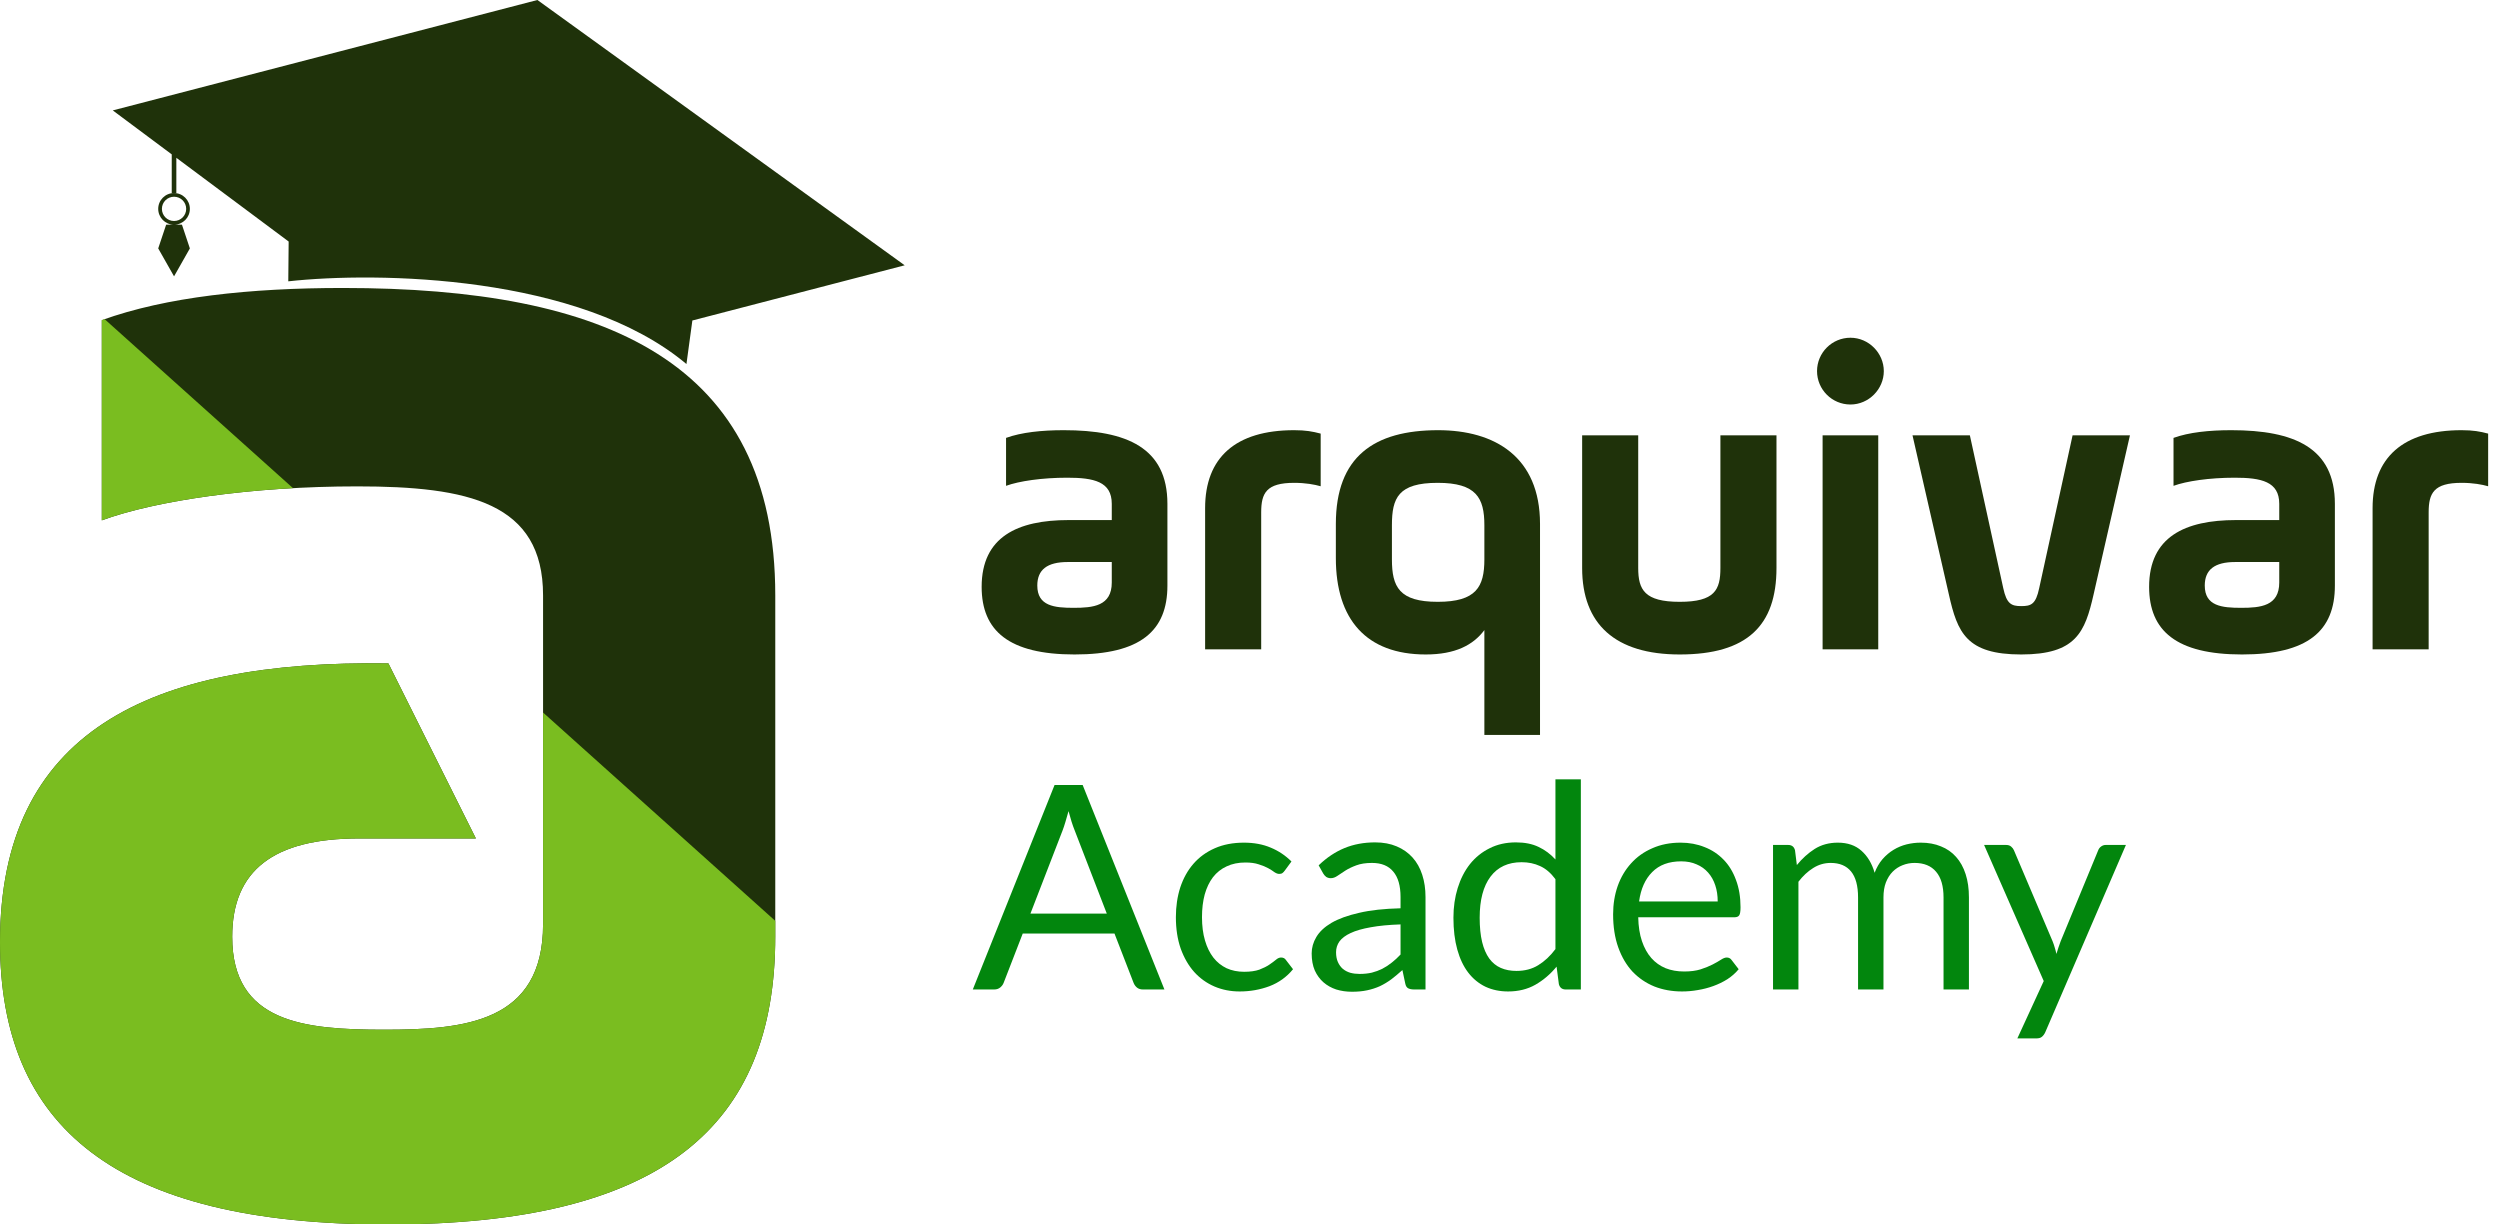
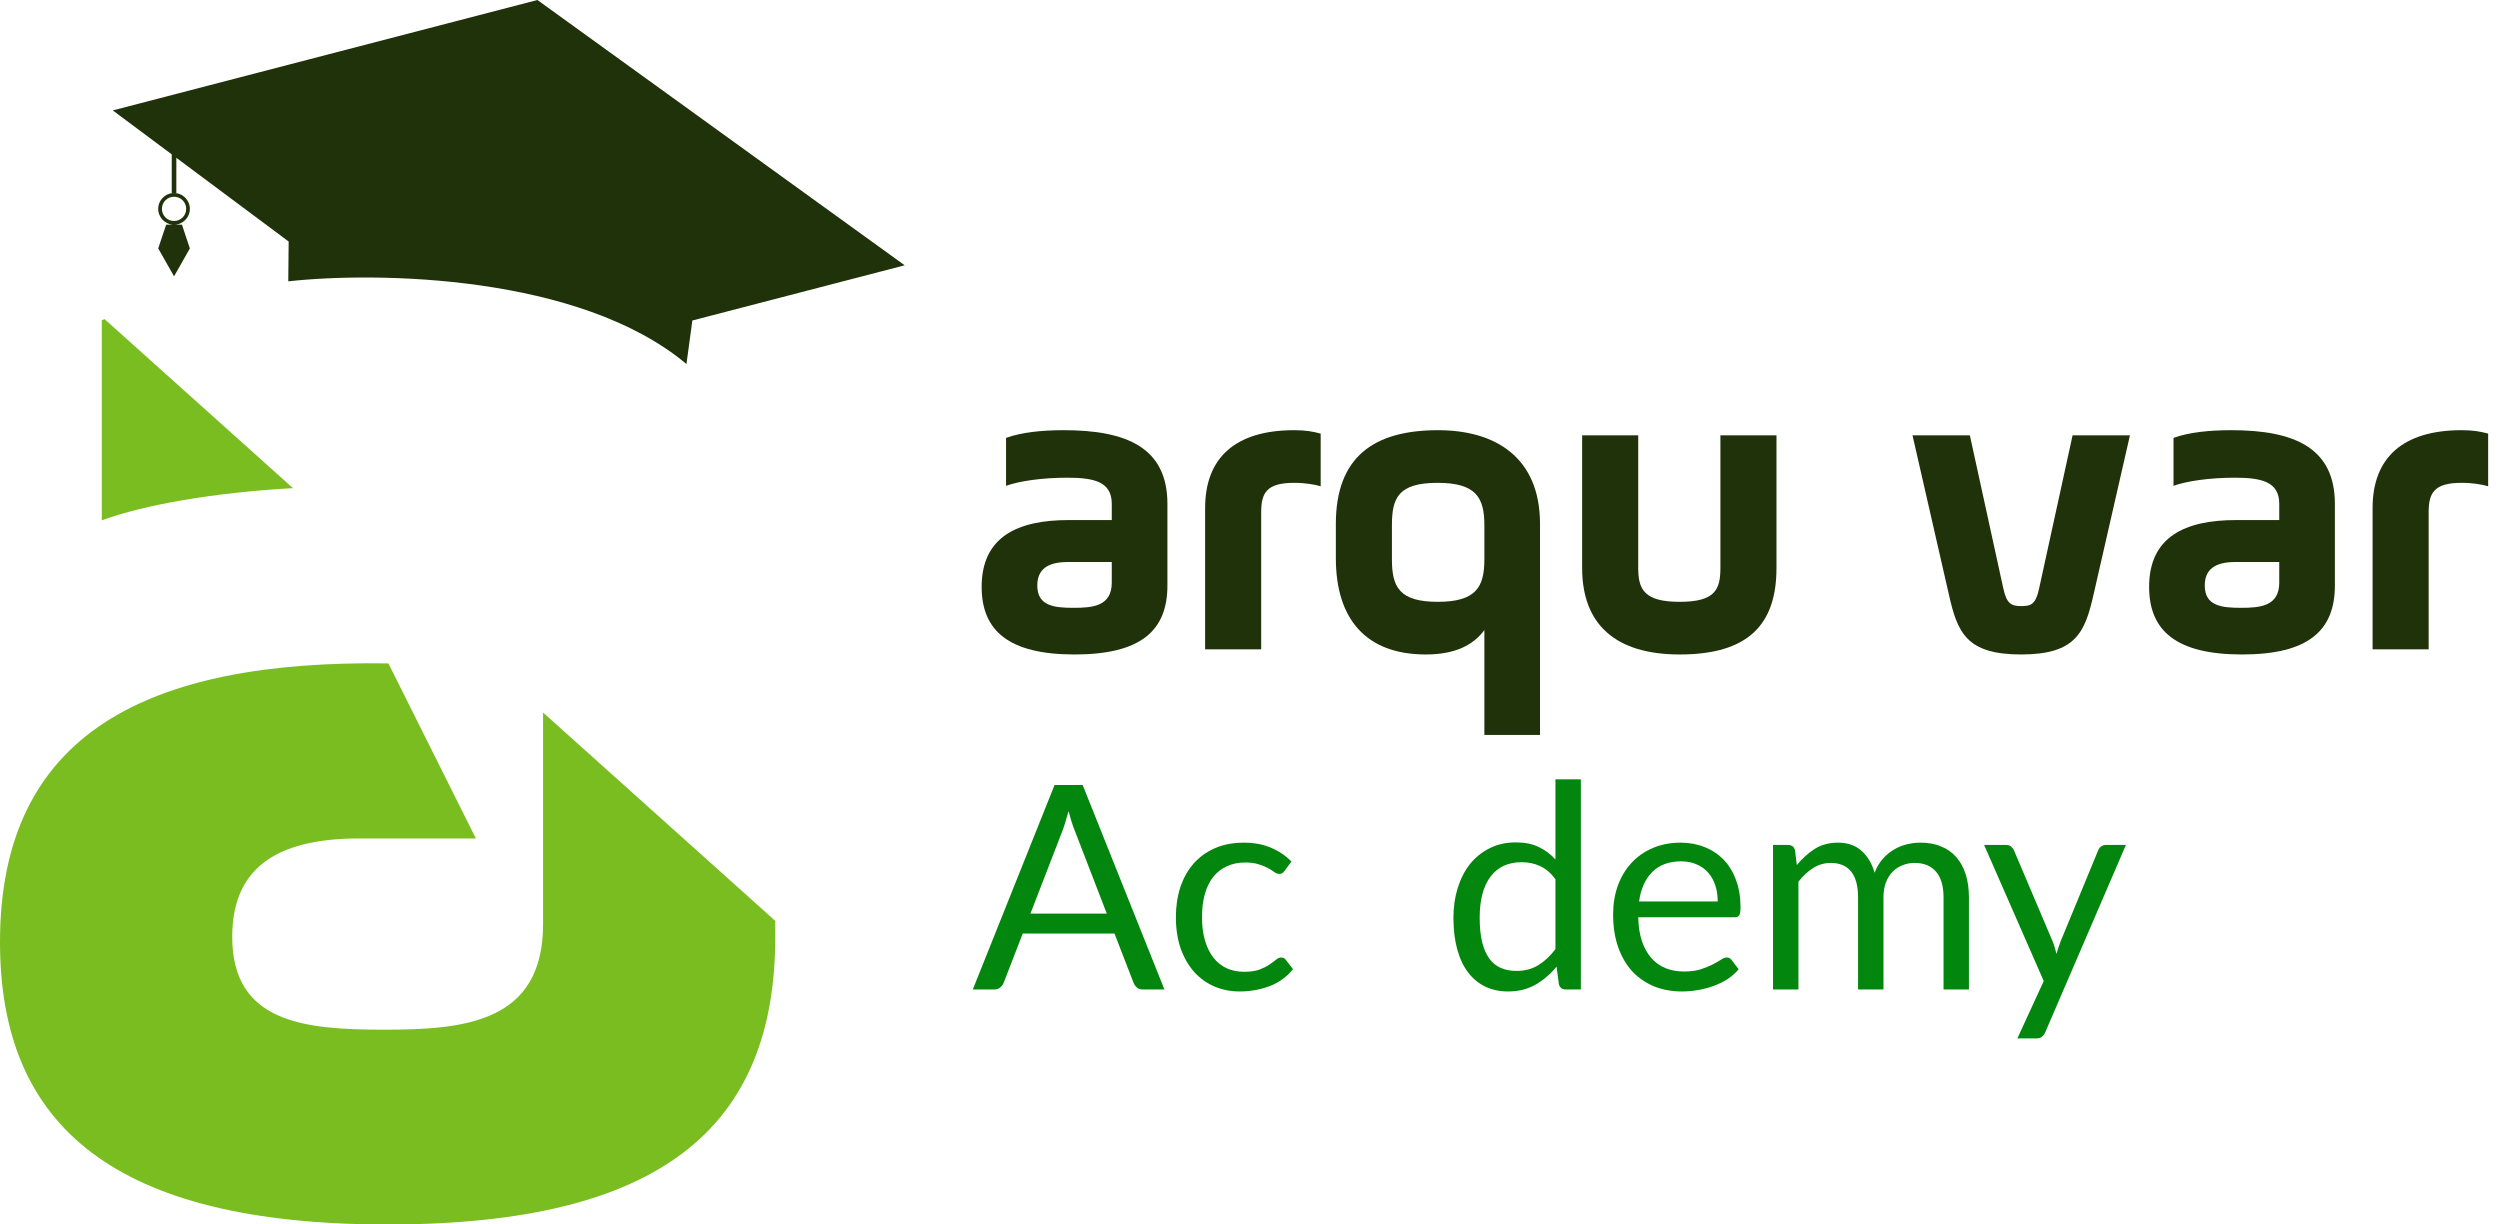
<svg xmlns="http://www.w3.org/2000/svg" width="147" height="72" viewBox="0 0 147 72" fill="none">
-   <path d="M20.166 16.933C14.705 16.933 9.767 17.459 5.986 18.825V30.596C9.139 29.439 14.811 28.599 21.008 28.599C27.519 28.599 31.932 29.545 31.932 35.01V54.347C31.932 60.126 27.31 60.546 22.584 60.546C17.857 60.546 13.655 60.126 13.655 55.082C13.655 51.193 16.07 49.301 21.113 49.301H27.982L22.838 39.008C8.686 38.799 0 43.101 0 55.396C0 66.221 6.721 72 22.792 72C38.969 72 45.586 66.22 45.586 55.08V35.008C45.586 21.241 35.607 16.933 20.166 16.933Z" fill="#1F320A" />
  <path d="M10.098 9.077L6.631 6.492L31.6 0L53.196 15.6L40.711 18.845L40.363 21.405C34.084 16.139 22.139 15.969 16.951 16.542L16.973 14.202L10.369 9.279V11.351H10.098V9.077Z" fill="#1F320A" />
  <path fill-rule="evenodd" clip-rule="evenodd" d="M10.249 13.212C10.756 13.203 11.164 12.79 11.164 12.281C11.164 11.768 10.748 11.351 10.234 11.351C9.72 11.351 9.303 11.768 9.303 12.281C9.303 12.79 9.712 13.203 10.218 13.212H9.769L9.303 14.607L10.234 16.249L11.164 14.607L10.699 13.212H10.249ZM10.234 12.995C10.628 12.995 10.948 12.676 10.948 12.281C10.948 11.887 10.628 11.568 10.234 11.568C9.839 11.568 9.52 11.887 9.52 12.281C9.52 12.676 9.839 12.995 10.234 12.995Z" fill="#1F320A" />
  <path d="M6.151 18.766C6.096 18.785 6.041 18.805 5.986 18.825V30.596C8.483 29.68 12.56 28.962 17.227 28.703L6.151 18.766Z" fill="#7ABD20" />
  <path d="M31.932 41.897L45.586 54.147V55.081C45.586 66.22 38.969 72 22.792 72C6.721 72 0 66.221 0 55.396C0 43.101 8.686 38.799 22.838 39.008L27.982 49.301H21.113C16.07 49.301 13.655 51.193 13.655 55.082C13.655 60.126 17.857 60.546 22.584 60.546C27.31 60.546 31.932 60.126 31.932 54.347V41.897Z" fill="#7ABD20" />
  <path d="M68.644 29.624V34.431C68.644 37.099 67.058 38.483 63.183 38.483C59.332 38.483 57.721 37.099 57.721 34.507C57.721 31.562 59.835 30.58 62.83 30.58H65.372V29.624C65.372 28.315 64.315 28.089 62.755 28.089C61.27 28.089 59.911 28.29 59.156 28.567V25.748C60.062 25.421 61.245 25.295 62.553 25.295C66.253 25.295 68.644 26.327 68.644 29.624ZM65.372 34.255V33.047H62.78C61.572 33.047 60.993 33.5 60.993 34.431C60.993 35.639 62 35.74 63.132 35.74C64.265 35.74 65.372 35.639 65.372 34.255Z" fill="#1F320A" />
  <path d="M74.158 30.127V38.181H70.861V29.876C70.861 26.906 72.648 25.295 76.096 25.295C76.775 25.295 77.178 25.37 77.656 25.496V28.592C77.304 28.491 76.775 28.391 76.096 28.391C74.46 28.391 74.158 28.995 74.158 30.127Z" fill="#1F320A" />
  <path d="M90.553 30.807V43.215H87.281V37.049C86.627 37.929 85.57 38.483 83.833 38.483C80.335 38.483 78.548 36.419 78.548 32.82V30.807C78.548 26.855 80.788 25.295 84.563 25.295C87.885 25.295 90.553 26.855 90.553 30.807ZM81.845 30.882V32.896C81.845 34.507 82.273 35.387 84.538 35.387C86.803 35.387 87.281 34.507 87.281 32.896V30.882C87.281 29.272 86.803 28.391 84.538 28.391C82.222 28.391 81.845 29.272 81.845 30.882Z" fill="#1F320A" />
  <path d="M96.327 25.597V33.399C96.327 34.683 96.705 35.387 98.769 35.387C100.832 35.387 101.16 34.683 101.16 33.399V25.597H104.457V33.399C104.457 36.772 102.745 38.483 98.769 38.483C94.968 38.483 93.03 36.696 93.03 33.399V25.597H96.327Z" fill="#1F320A" />
-   <path d="M107.169 38.181V25.597H110.441V38.181H107.169ZM106.842 21.822C106.842 20.739 107.722 19.859 108.805 19.859C109.887 19.859 110.768 20.765 110.768 21.822C110.768 22.879 109.887 23.785 108.805 23.785C107.722 23.785 106.842 22.904 106.842 21.822Z" fill="#1F320A" />
  <path d="M115.828 25.597L117.791 34.582C117.992 35.513 118.269 35.639 118.848 35.639C119.427 35.639 119.704 35.538 119.905 34.582L121.868 25.597H125.241L123.101 34.96C122.598 37.174 122.07 38.483 118.848 38.483C115.627 38.483 115.098 37.2 114.595 34.96L112.455 25.597H115.828Z" fill="#1F320A" />
  <path d="M137.291 29.624V34.431C137.291 37.099 135.706 38.483 131.83 38.483C127.979 38.483 126.368 37.099 126.368 34.507C126.368 31.562 128.483 30.58 131.478 30.58H134.02V29.624C134.02 28.315 132.963 28.089 131.402 28.089C129.917 28.089 128.558 28.29 127.803 28.567V25.748C128.709 25.421 129.892 25.295 131.201 25.295C134.9 25.295 137.291 26.327 137.291 29.624ZM134.02 34.255V33.047H131.427C130.219 33.047 129.64 33.5 129.64 34.431C129.64 35.639 130.647 35.74 131.78 35.74C132.912 35.74 134.02 35.639 134.02 34.255Z" fill="#1F320A" />
  <path d="M142.805 30.127V38.181H139.508V29.876C139.508 26.906 141.295 25.295 144.743 25.295C145.423 25.295 145.825 25.37 146.303 25.496V28.592C145.951 28.491 145.423 28.391 144.743 28.391C143.107 28.391 142.805 28.995 142.805 30.127Z" fill="#1F320A" />
  <path d="M68.468 58.181H67.21C67.064 58.181 66.947 58.145 66.857 58.072C66.768 57.999 66.701 57.907 66.656 57.795L65.532 54.892H60.137L59.013 57.795C58.974 57.896 58.907 57.985 58.812 58.064C58.717 58.142 58.599 58.181 58.459 58.181H57.201L62.008 46.159H63.661L68.468 58.181ZM60.59 53.718H65.079L63.191 48.827C63.068 48.525 62.948 48.147 62.83 47.694C62.769 47.924 62.707 48.136 62.646 48.332C62.59 48.522 62.534 48.69 62.478 48.835L60.59 53.718Z" fill="#02860D" />
  <path d="M75.543 51.193C75.499 51.254 75.454 51.302 75.409 51.335C75.364 51.369 75.3 51.386 75.216 51.386C75.132 51.386 75.04 51.352 74.939 51.285C74.844 51.212 74.721 51.134 74.57 51.05C74.419 50.966 74.235 50.891 74.016 50.824C73.804 50.751 73.541 50.715 73.228 50.715C72.814 50.715 72.448 50.79 72.129 50.941C71.81 51.086 71.542 51.299 71.323 51.579C71.111 51.858 70.949 52.197 70.837 52.594C70.731 52.991 70.677 53.435 70.677 53.928C70.677 54.442 70.736 54.901 70.854 55.303C70.971 55.701 71.136 56.036 71.349 56.31C71.561 56.579 71.818 56.786 72.121 56.931C72.428 57.071 72.772 57.141 73.152 57.141C73.516 57.141 73.815 57.099 74.05 57.015C74.285 56.925 74.481 56.828 74.637 56.721C74.794 56.615 74.922 56.52 75.023 56.436C75.124 56.347 75.225 56.302 75.325 56.302C75.454 56.302 75.549 56.349 75.61 56.444L76.03 56.99C75.661 57.443 75.199 57.776 74.646 57.988C74.092 58.195 73.507 58.298 72.892 58.298C72.361 58.298 71.866 58.201 71.407 58.005C70.954 57.809 70.56 57.527 70.224 57.158C69.889 56.783 69.623 56.324 69.427 55.782C69.237 55.239 69.142 54.621 69.142 53.928C69.142 53.296 69.229 52.711 69.402 52.174C69.581 51.637 69.838 51.176 70.174 50.79C70.515 50.398 70.935 50.094 71.433 49.876C71.93 49.657 72.501 49.548 73.144 49.548C73.737 49.548 74.263 49.646 74.721 49.842C75.18 50.032 75.585 50.303 75.938 50.656L75.543 51.193Z" fill="#02860D" />
-   <path d="M83.82 58.181H83.157C83.012 58.181 82.895 58.159 82.805 58.114C82.716 58.069 82.657 57.974 82.629 57.829L82.461 57.04C82.237 57.242 82.019 57.423 81.807 57.585C81.594 57.742 81.371 57.876 81.136 57.988C80.901 58.094 80.649 58.175 80.381 58.231C80.118 58.287 79.824 58.315 79.5 58.315C79.17 58.315 78.859 58.271 78.569 58.181C78.283 58.086 78.034 57.946 77.822 57.762C77.609 57.577 77.439 57.345 77.31 57.065C77.187 56.78 77.126 56.444 77.126 56.059C77.126 55.723 77.218 55.401 77.402 55.094C77.587 54.781 77.883 54.504 78.292 54.263C78.706 54.023 79.245 53.827 79.911 53.676C80.576 53.519 81.39 53.43 82.352 53.407V52.745C82.352 52.085 82.21 51.587 81.924 51.251C81.645 50.91 81.228 50.74 80.674 50.74C80.311 50.74 80.003 50.787 79.751 50.882C79.505 50.972 79.29 51.075 79.105 51.193C78.927 51.305 78.77 51.408 78.636 51.503C78.507 51.593 78.378 51.637 78.25 51.637C78.149 51.637 78.059 51.612 77.981 51.562C77.909 51.506 77.85 51.439 77.805 51.361L77.537 50.882C78.006 50.429 78.513 50.091 79.055 49.867C79.598 49.644 80.199 49.532 80.859 49.532C81.334 49.532 81.757 49.61 82.126 49.767C82.495 49.923 82.805 50.141 83.057 50.421C83.308 50.7 83.499 51.039 83.627 51.436C83.756 51.833 83.82 52.269 83.82 52.745V58.181ZM79.944 57.267C80.207 57.267 80.448 57.242 80.666 57.191C80.884 57.135 81.088 57.06 81.278 56.965C81.474 56.864 81.659 56.744 81.832 56.604C82.011 56.464 82.184 56.305 82.352 56.126V54.355C81.664 54.378 81.08 54.434 80.599 54.523C80.118 54.607 79.726 54.719 79.424 54.859C79.122 54.999 78.901 55.164 78.761 55.354C78.627 55.544 78.56 55.757 78.56 55.992C78.56 56.215 78.597 56.408 78.669 56.57C78.742 56.733 78.84 56.867 78.963 56.973C79.086 57.074 79.231 57.149 79.399 57.2C79.567 57.244 79.749 57.267 79.944 57.267Z" fill="#02860D" />
  <path d="M92.064 58.181C91.852 58.181 91.718 58.078 91.662 57.871L91.527 56.839C91.164 57.281 90.747 57.636 90.277 57.904C89.813 58.167 89.279 58.298 88.675 58.298C88.188 58.298 87.747 58.206 87.35 58.022C86.952 57.831 86.614 57.555 86.334 57.191C86.055 56.828 85.839 56.375 85.688 55.832C85.537 55.289 85.462 54.666 85.462 53.961C85.462 53.335 85.546 52.753 85.713 52.216C85.881 51.674 86.122 51.204 86.435 50.807C86.754 50.41 87.14 50.099 87.593 49.876C88.046 49.646 88.56 49.532 89.136 49.532C89.657 49.532 90.101 49.621 90.47 49.8C90.84 49.973 91.169 50.219 91.46 50.538V45.824H92.954V58.181H92.064ZM89.17 57.09C89.657 57.09 90.082 56.979 90.445 56.755C90.814 56.531 91.153 56.215 91.46 55.807V51.696C91.186 51.327 90.884 51.07 90.554 50.924C90.23 50.773 89.869 50.698 89.472 50.698C88.678 50.698 88.068 50.98 87.643 51.545C87.218 52.11 87.005 52.915 87.005 53.961C87.005 54.515 87.053 54.99 87.148 55.387C87.243 55.779 87.383 56.103 87.568 56.361C87.752 56.612 87.979 56.797 88.247 56.914C88.516 57.032 88.823 57.09 89.17 57.09Z" fill="#02860D" />
  <path d="M98.819 49.548C99.328 49.548 99.798 49.635 100.229 49.809C100.659 49.976 101.031 50.222 101.345 50.547C101.658 50.865 101.901 51.263 102.074 51.738C102.253 52.208 102.343 52.745 102.343 53.349C102.343 53.584 102.318 53.74 102.267 53.819C102.217 53.897 102.122 53.936 101.982 53.936H96.328C96.339 54.473 96.412 54.94 96.546 55.337C96.68 55.734 96.865 56.067 97.1 56.335C97.334 56.598 97.614 56.797 97.939 56.931C98.263 57.06 98.626 57.124 99.029 57.124C99.404 57.124 99.725 57.082 99.994 56.998C100.268 56.909 100.503 56.814 100.699 56.713C100.894 56.612 101.057 56.52 101.185 56.436C101.319 56.347 101.434 56.302 101.529 56.302C101.652 56.302 101.747 56.349 101.814 56.444L102.234 56.99C102.049 57.214 101.828 57.409 101.571 57.577C101.314 57.739 101.037 57.873 100.741 57.98C100.45 58.086 100.148 58.164 99.835 58.215C99.521 58.271 99.211 58.298 98.903 58.298C98.316 58.298 97.773 58.201 97.276 58.005C96.784 57.804 96.356 57.513 95.992 57.132C95.634 56.746 95.355 56.271 95.153 55.706C94.952 55.141 94.851 54.492 94.851 53.76C94.851 53.167 94.941 52.613 95.12 52.099C95.304 51.584 95.567 51.14 95.908 50.765C96.249 50.385 96.666 50.088 97.158 49.876C97.65 49.657 98.204 49.548 98.819 49.548ZM98.853 50.647C98.131 50.647 97.564 50.857 97.15 51.277C96.736 51.691 96.479 52.267 96.378 53.005H101.001C101.001 52.658 100.953 52.342 100.858 52.057C100.763 51.766 100.623 51.517 100.439 51.31C100.254 51.098 100.027 50.935 99.759 50.824C99.496 50.706 99.194 50.647 98.853 50.647Z" fill="#02860D" />
  <path d="M104.254 58.181V49.683H105.144C105.356 49.683 105.49 49.786 105.546 49.993L105.655 50.865C105.969 50.48 106.318 50.164 106.704 49.917C107.095 49.671 107.549 49.548 108.063 49.548C108.639 49.548 109.103 49.708 109.456 50.027C109.814 50.345 110.071 50.776 110.228 51.319C110.345 51.011 110.499 50.745 110.689 50.522C110.885 50.298 111.103 50.113 111.343 49.968C111.584 49.822 111.838 49.716 112.107 49.649C112.381 49.582 112.658 49.548 112.937 49.548C113.385 49.548 113.782 49.621 114.129 49.767C114.481 49.906 114.777 50.113 115.018 50.387C115.264 50.661 115.451 51 115.58 51.402C115.709 51.8 115.773 52.255 115.773 52.77V58.181H114.28V52.77C114.28 52.104 114.134 51.601 113.843 51.26C113.553 50.913 113.13 50.74 112.577 50.74C112.33 50.74 112.096 50.784 111.872 50.874C111.654 50.958 111.461 51.084 111.293 51.251C111.125 51.419 110.991 51.632 110.89 51.889C110.795 52.141 110.748 52.434 110.748 52.77V58.181H109.254V52.77C109.254 52.088 109.117 51.579 108.843 51.243C108.569 50.907 108.169 50.74 107.644 50.74C107.274 50.74 106.93 50.84 106.612 51.042C106.298 51.237 106.01 51.506 105.748 51.847V58.181H104.254Z" fill="#02860D" />
  <path d="M120.264 60.69C120.214 60.801 120.149 60.891 120.071 60.958C119.998 61.025 119.884 61.059 119.727 61.059H118.62L120.172 57.686L116.665 49.683H117.957C118.086 49.683 118.186 49.716 118.259 49.783C118.332 49.845 118.385 49.915 118.418 49.993L120.692 55.346C120.742 55.468 120.784 55.592 120.818 55.715C120.857 55.838 120.89 55.964 120.918 56.092C120.958 55.964 120.997 55.838 121.036 55.715C121.075 55.592 121.12 55.466 121.17 55.337L123.376 49.993C123.41 49.904 123.466 49.831 123.544 49.775C123.628 49.713 123.718 49.683 123.813 49.683H125.004L120.264 60.69Z" fill="#02860D" />
</svg>